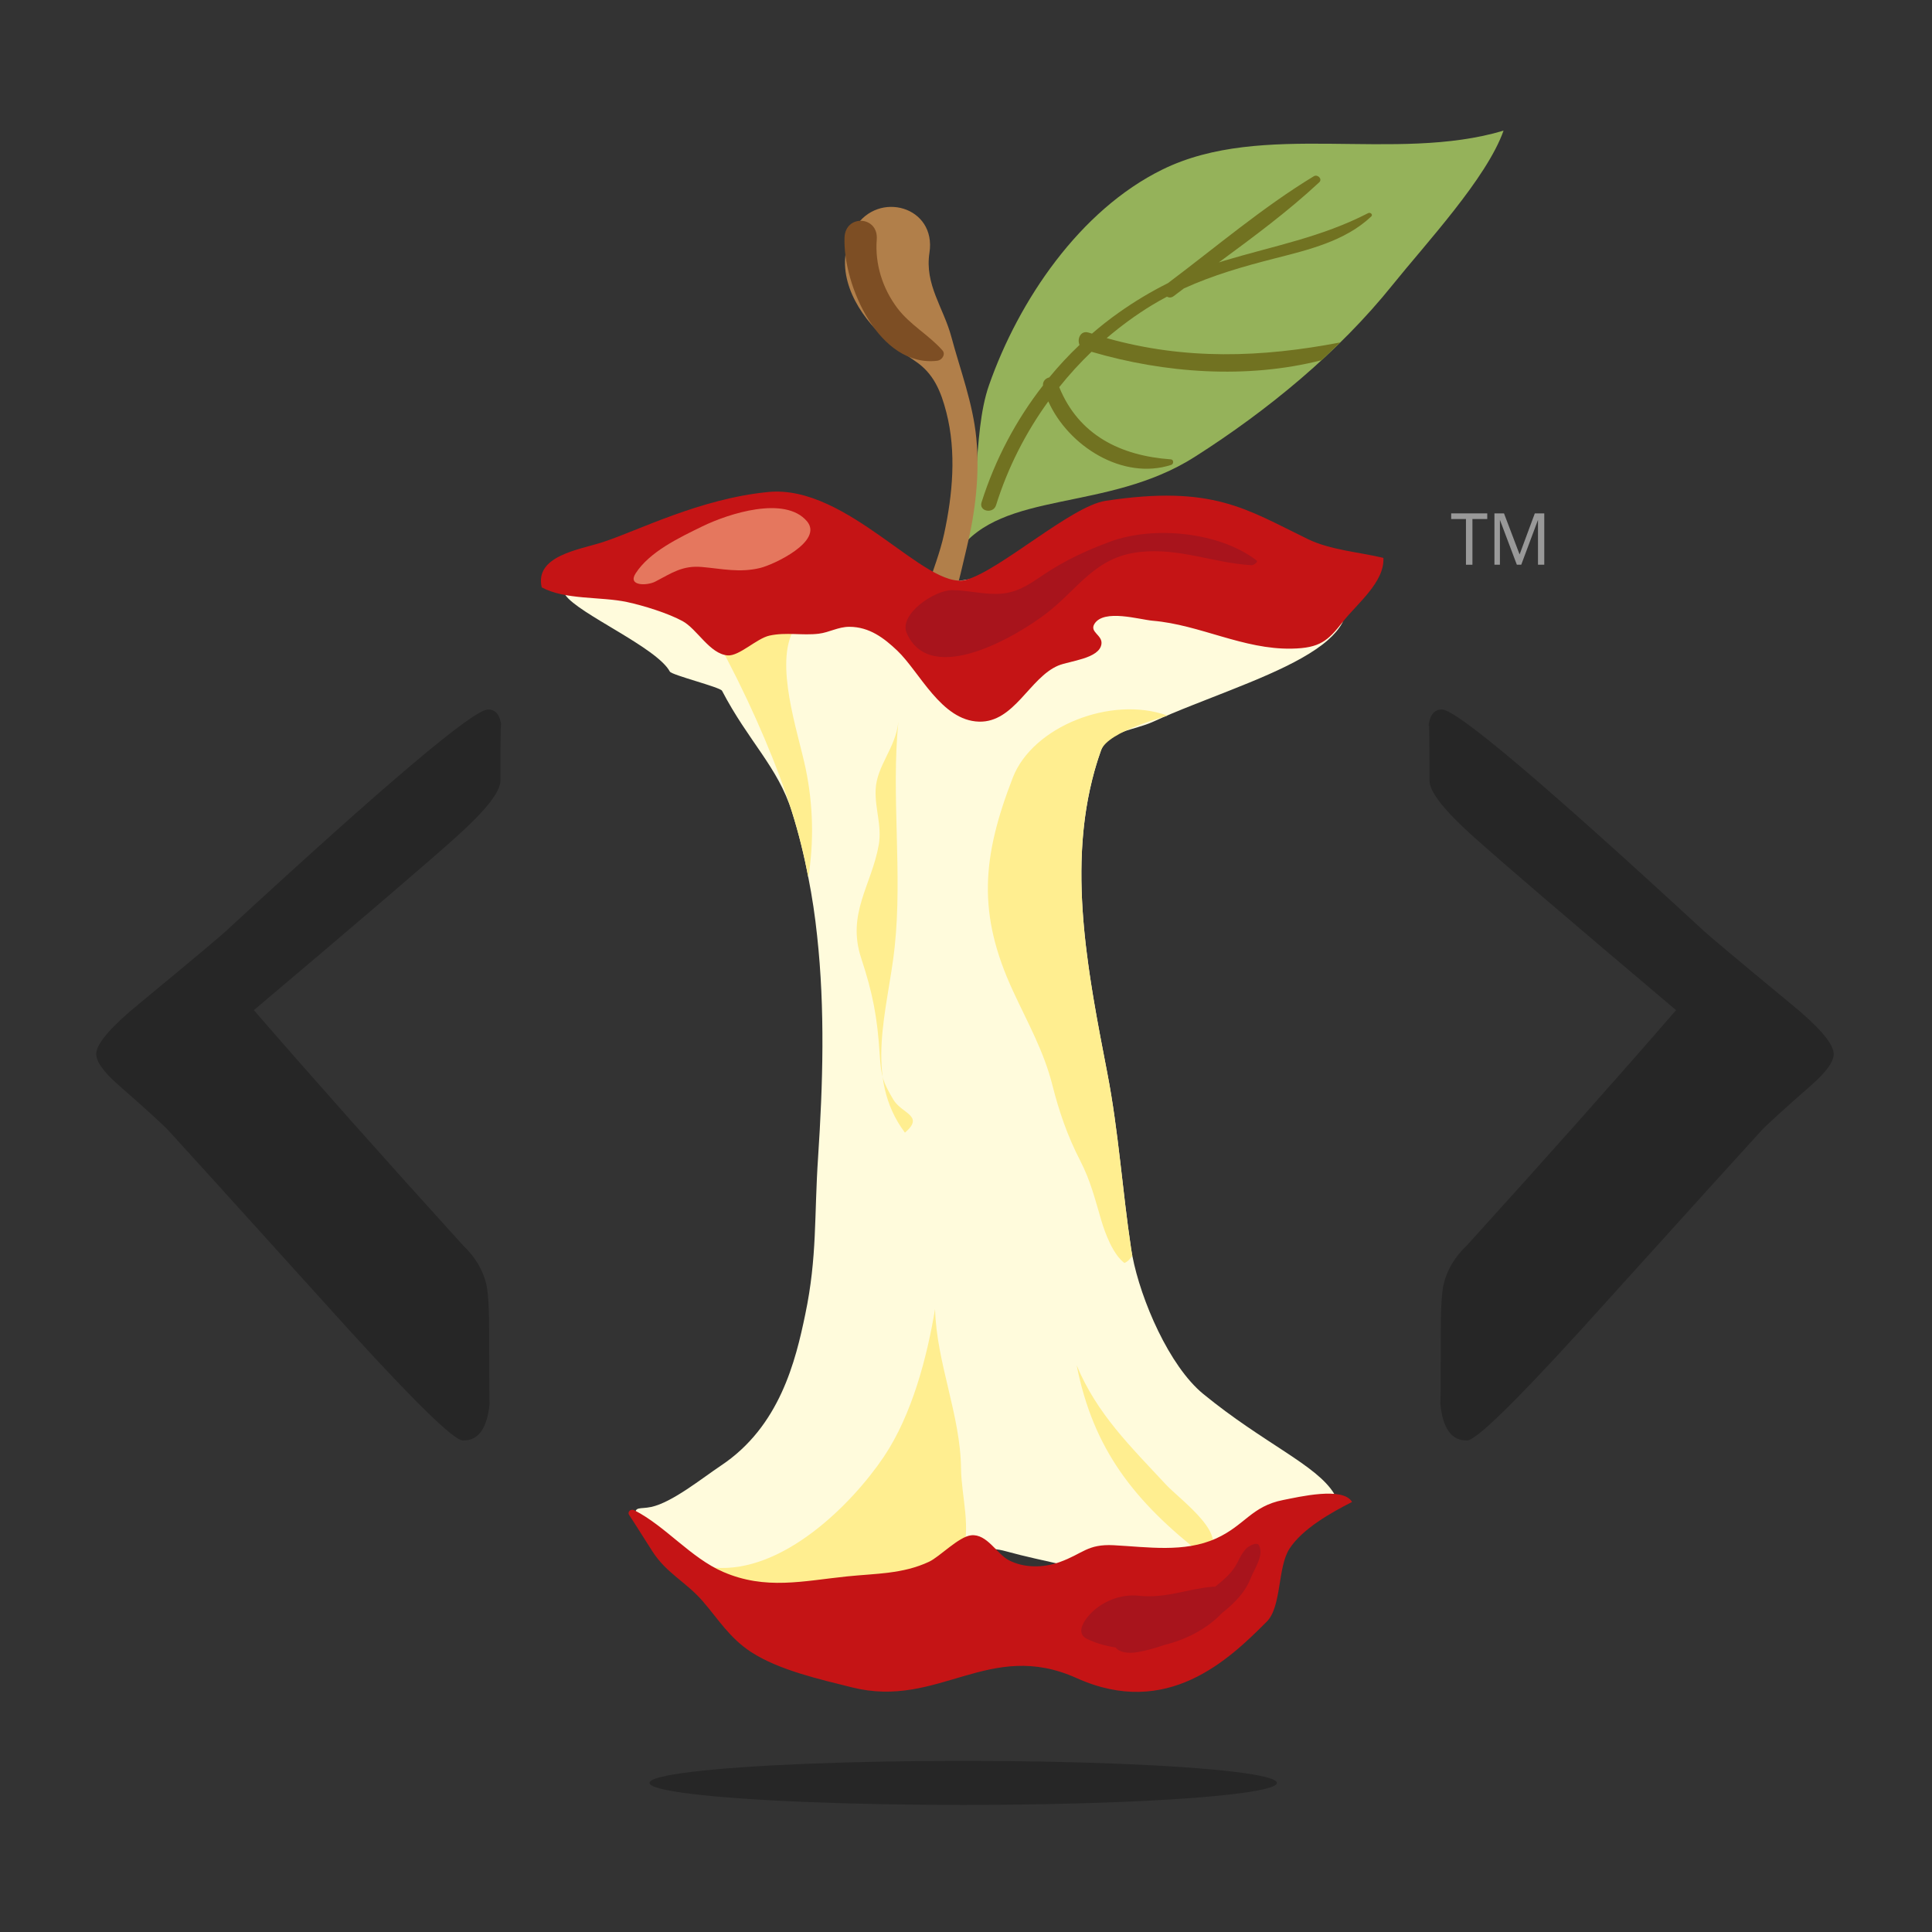
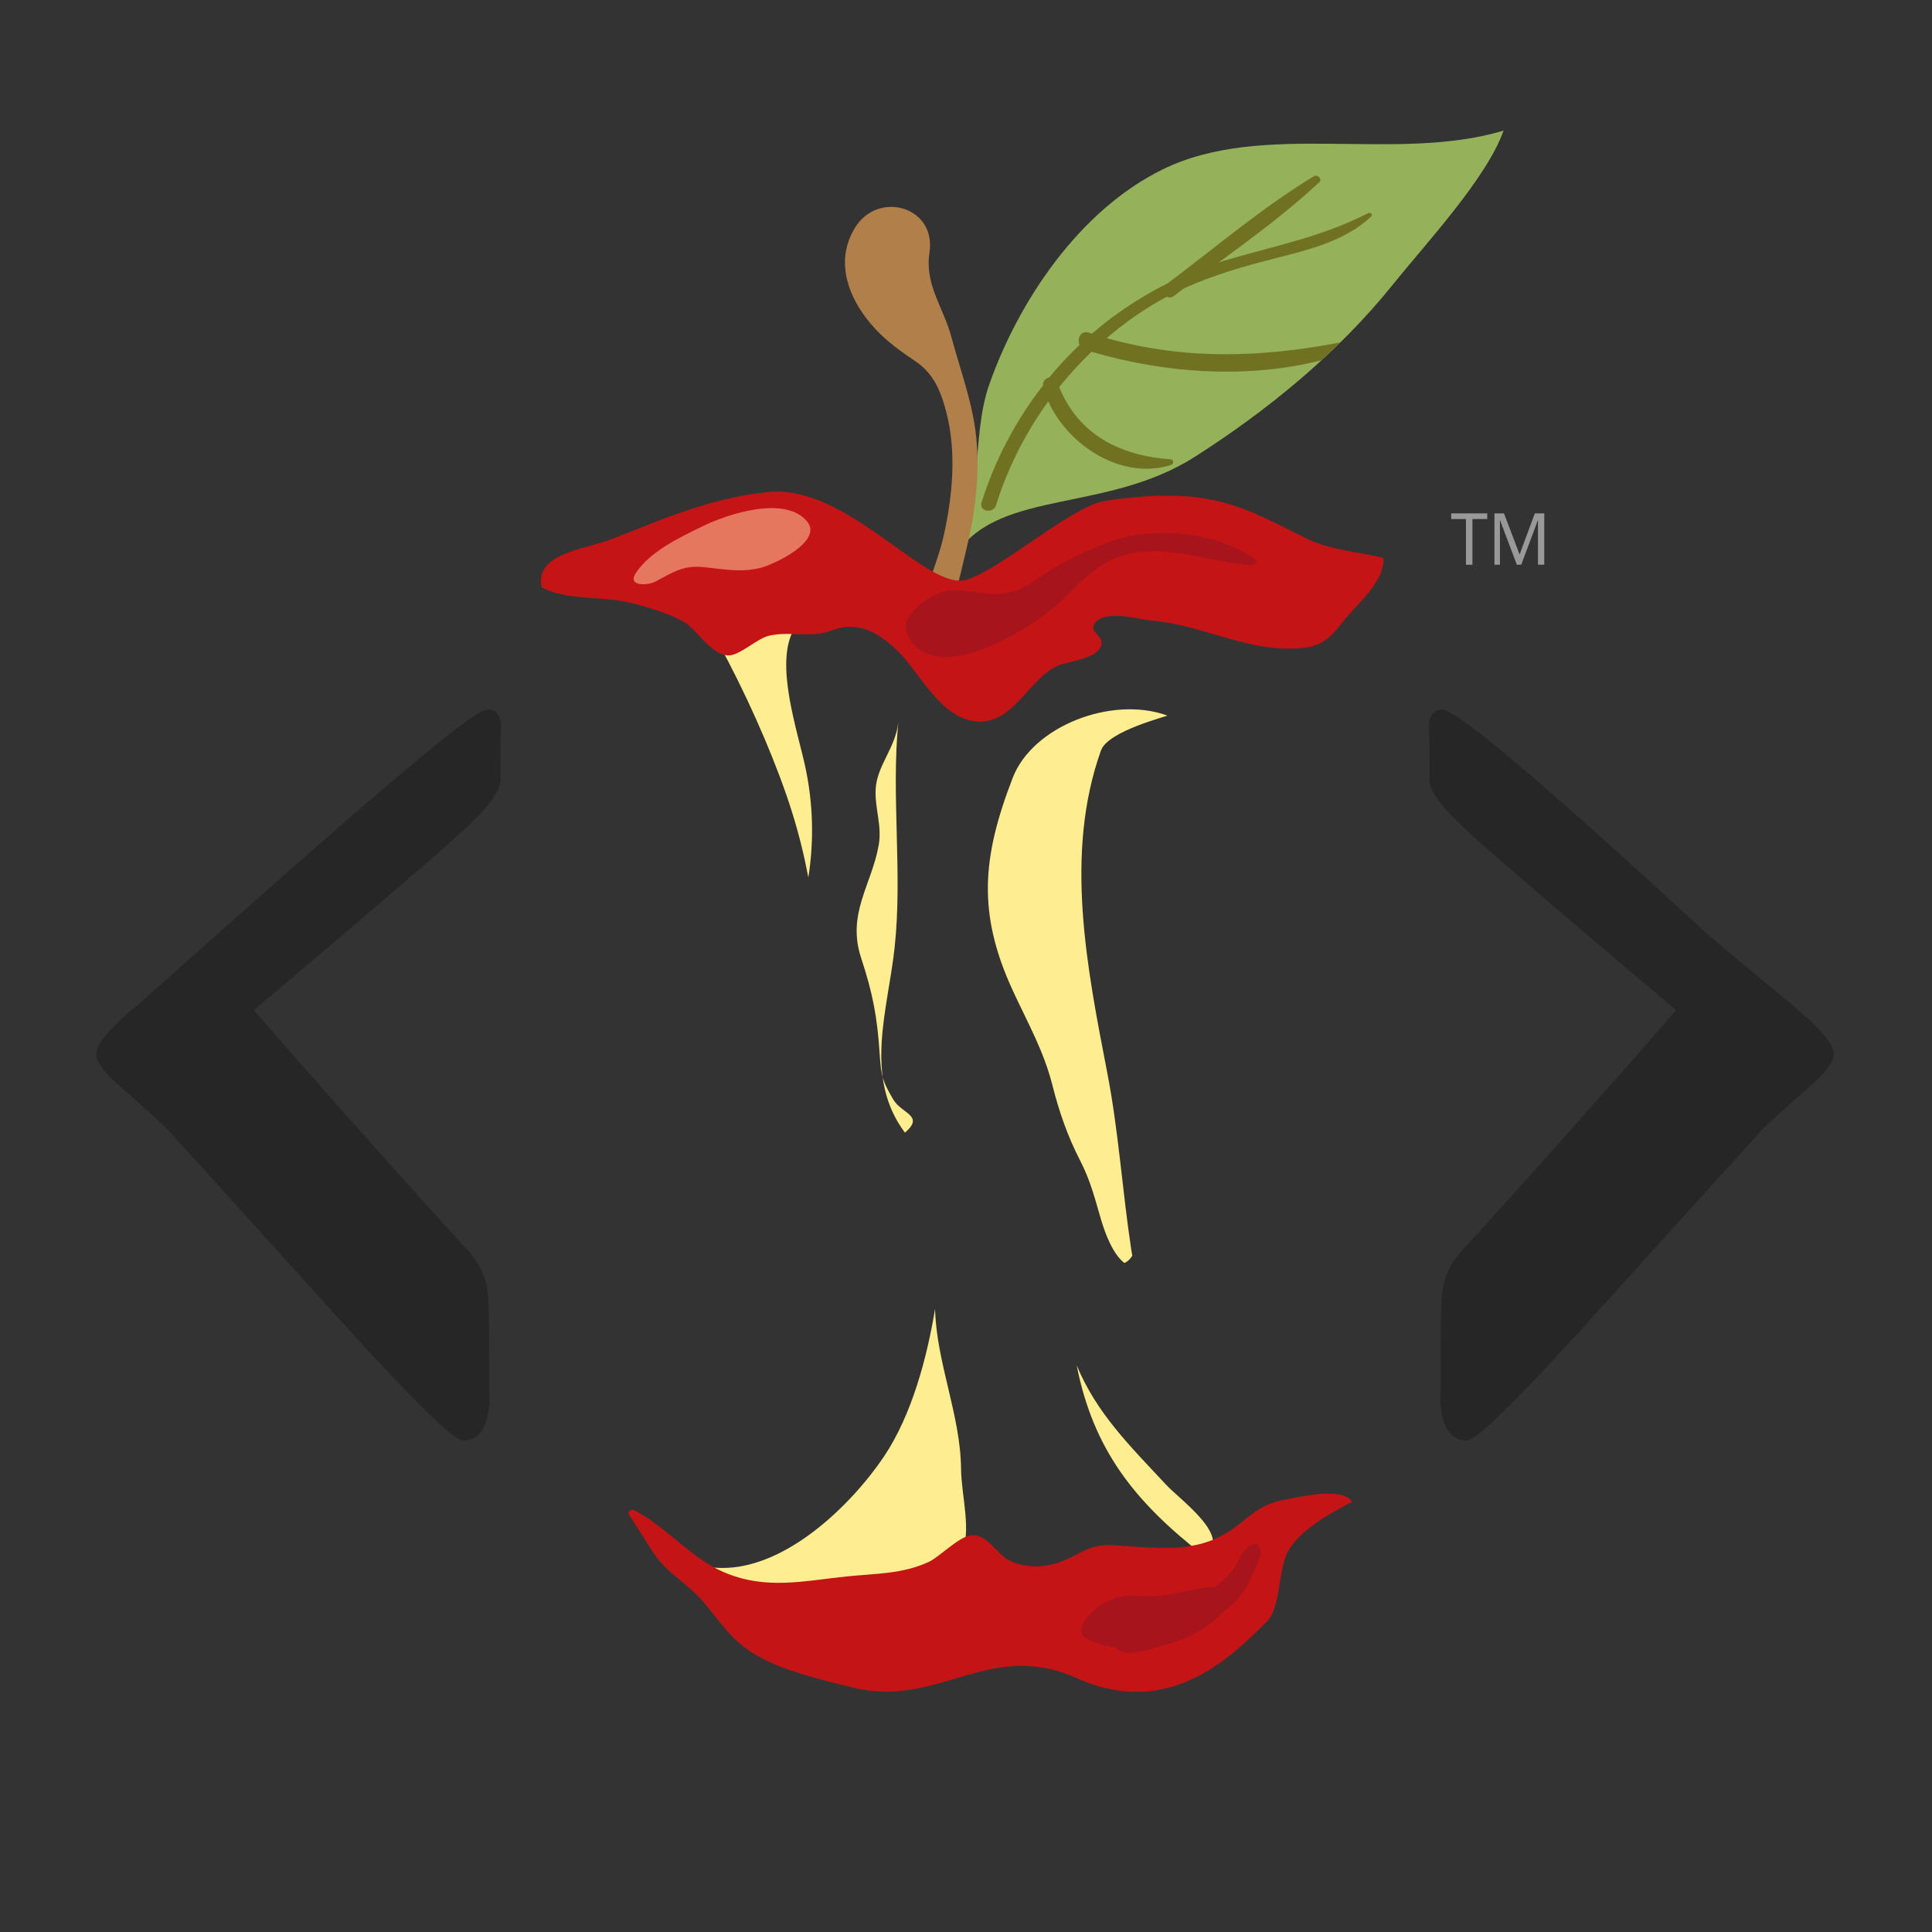
<svg xmlns="http://www.w3.org/2000/svg" width="100%" height="100%" viewBox="0 0 834 834" version="1.1" xml:space="preserve" style="fill-rule:evenodd;clip-rule:evenodd;stroke-linejoin:round;stroke-miterlimit:1.414;">
  <rect x="0" y="0" width="834" height="834" fill="#333333" stroke="none" />
  <g id="HTMLcore" transform="matrix(6.19,0,0,4.515,-2129.82,-580.882)">
-     <rect x="344.059" y="128.649" width="134.62" height="184.56" style="fill:none;" />
    <g transform="matrix(1,0,0,1,0,8.65)">
      <g id="Symbol_FLAT">
        <g transform="matrix(0.162,0,0,0.221,340.492,120.835)">
          <path d="M438.499,749.7C476.751,749.752 515.14,749.928 553.187,754.348C564.918,755.711 579.65,756.876 580.113,767.16C580.317,771.689 576.601,775.646 572.004,777.284C562.826,780.553 552.719,780.969 542.687,781.849C497.88,785.778 452.835,785.916 407.774,785.222C376.543,784.741 345.011,784.38 314.58,780.058C307.577,779.064 299.622,778.529 295.447,773.36C291.94,769.018 293.379,761.906 299.007,758.929C306.278,755.084 315.17,754.865 323.916,753.951C361.939,749.977 400.457,749.684 438.499,749.7ZM435.003,758.033C398.463,758.082 361.763,758.471 325.701,762.144C318.304,762.898 310.621,763.196 303.818,765.883C302.887,766.25 301.743,766.74 301.708,767.539C301.61,769.721 304.863,769.703 307.063,770.237C307.642,770.377 308.224,770.506 308.807,770.628C323.023,773.593 337.598,774.175 352.127,775.002C403.539,777.927 455.22,777.939 506.748,775.727C524.606,774.96 542.549,774.24 560.186,771.441C564.126,770.816 568.824,770.789 571.425,768.273C571.519,768.183 571.605,768.082 571.671,767.969C572.752,766.118 569.191,765.63 567.322,765.131C566.869,765.01 566.413,764.897 565.956,764.791C565.445,764.673 564.933,764.562 564.419,764.457C542.792,760.037 520.191,759.872 498.202,759.076C477.138,758.314 455.996,758.024 435.003,758.033Z" style="fill:none;" />
        </g>
        <g id="Shadow" transform="matrix(0.162,0,0,0.221,340.492,120.835)">
-           <ellipse cx="436.747" cy="767.57" rx="135.04" ry="9.538" style="fill-opacity:0.25;" />
-         </g>
+           </g>
        <g id="Markup" transform="matrix(1,0,0,1,5.68434e-14,1.846)">
          <g>
            <g transform="matrix(0.516,0,0,0.853,295.749,138.351)">
-               <path d="M161.285,63.841C161.285,65.058 159.371,67.099 155.542,69.965C151.713,72.83 142.52,79.36 127.965,89.554C136.13,97.364 145.538,106.138 156.188,115.876C157.862,117.194 158.927,118.665 159.383,120.288C159.637,121.201 159.764,123.001 159.764,125.689C159.764,131.42 159.789,134.032 159.84,133.525C159.536,136.416 158.318,137.836 156.188,137.785C154.971,137.735 149.874,133.626 140.897,125.461C124.922,110.804 116.782,103.349 116.477,103.095C115.818,102.487 113.536,100.762 109.631,97.922C107.551,96.401 106.562,95.209 106.664,94.347C106.816,93.18 108.768,91.329 112.521,88.793C119.622,83.924 123.527,81.211 124.237,80.653C145.842,64.12 157.634,55.853 159.612,55.853C160.727,55.853 161.336,56.563 161.437,57.983C161.336,56.36 161.285,58.313 161.285,63.841Z" style="fill-opacity:0.25;fill-rule:nonzero;" />
+               <path d="M161.285,63.841C161.285,65.058 159.371,67.099 155.542,69.965C151.713,72.83 142.52,79.36 127.965,89.554C136.13,97.364 145.538,106.138 156.188,115.876C157.862,117.194 158.927,118.665 159.383,120.288C159.637,121.201 159.764,123.001 159.764,125.689C159.764,131.42 159.789,134.032 159.84,133.525C159.536,136.416 158.318,137.836 156.188,137.785C154.971,137.735 149.874,133.626 140.897,125.461C124.922,110.804 116.782,103.349 116.477,103.095C115.818,102.487 113.536,100.762 109.631,97.922C107.551,96.401 106.562,95.209 106.664,94.347C106.816,93.18 108.768,91.329 112.521,88.793C145.842,64.12 157.634,55.853 159.612,55.853C160.727,55.853 161.336,56.563 161.437,57.983C161.336,56.36 161.285,58.313 161.285,63.841Z" style="fill-opacity:0.25;fill-rule:nonzero;" />
            </g>
            <g transform="matrix(-0.516,0,0,0.853,526.989,138.351)">
              <path d="M161.285,63.841C161.285,65.058 159.371,67.099 155.542,69.965C151.713,72.83 142.52,79.36 127.965,89.554C136.13,97.364 145.538,106.138 156.188,115.876C157.862,117.194 158.927,118.665 159.383,120.288C159.637,121.201 159.764,123.001 159.764,125.689C159.764,131.42 159.789,134.032 159.84,133.525C159.536,136.416 158.318,137.836 156.188,137.785C154.971,137.735 149.874,133.626 140.897,125.461C124.922,110.804 116.782,103.349 116.477,103.095C115.818,102.487 113.536,100.762 109.631,97.922C107.551,96.401 106.562,95.209 106.664,94.347C106.816,93.18 108.768,91.329 112.521,88.793C119.622,83.924 123.527,81.211 124.237,80.653C145.842,64.12 157.634,55.853 159.612,55.853C160.727,55.853 161.336,56.563 161.437,57.983C161.336,56.36 161.285,58.313 161.285,63.841Z" style="fill-opacity:0.25;fill-rule:nonzero;" />
            </g>
          </g>
        </g>
        <g id="Core" transform="matrix(0.673,0,0,0.923,115.121,4.272)">
          <g transform="matrix(1,0,0,1,-176.642,111.54)">
            <path d="M616.096,71.002C618.661,67.02 617.468,59.039 619.325,53.744C622.41,44.945 628.741,35.609 637.294,31.409C647.722,26.29 661.365,30.752 672.642,27.381C670.899,32.312 664.586,39.076 661.132,43.373C655.528,50.344 648.208,56.361 640.634,61.179C631.568,66.946 620.655,64.563 616.096,71.002Z" style="fill:rgb(149,178,90);" />
          </g>
          <g transform="matrix(1,0,0,1,-176.642,111.54)">
            <path d="M655.722,49.32C647.542,50.892 639.635,51.158 631.515,48.872C632.984,47.62 634.548,46.469 636.204,45.462C636.717,45.148 637.239,44.859 637.762,44.582C637.965,44.694 638.218,44.707 638.463,44.52C638.81,44.249 639.164,43.991 639.517,43.726C642.516,42.359 645.648,41.455 648.912,40.624C652.423,39.725 656.225,38.83 658.931,36.273C659.143,36.069 658.835,35.814 658.616,35.924C653.756,38.426 648.887,39.302 643.713,40.849C643.516,40.907 643.325,40.977 643.134,41.035C646.717,38.397 650.318,35.738 653.54,32.735C653.907,32.387 653.366,31.871 652.979,32.106C647.683,35.314 642.82,39.462 637.858,43.182C636.092,44.064 634.398,45.08 632.784,46.222C631.811,46.909 630.885,47.637 629.994,48.407C629.878,48.371 629.763,48.341 629.653,48.305C628.833,48.035 628.424,48.941 628.703,49.577C627.586,50.634 626.538,51.767 625.563,52.947C625.202,53.023 624.878,53.336 624.916,53.781C622.107,57.379 619.951,61.467 618.55,65.886C618.252,66.827 619.76,67.117 620.053,66.182C621.255,62.333 623.102,58.689 625.468,55.425C627.551,60.075 633.195,63.634 638.212,62.003C638.477,61.915 638.476,61.455 638.172,61.433C632.937,61.061 628.616,58.909 626.599,53.951C627.635,52.654 628.753,51.433 629.945,50.289C637.505,52.507 646.044,53.136 653.785,51.161L655.722,49.32Z" style="fill:rgb(113,114,33);" />
          </g>
          <g transform="matrix(1,0,0,1,-176.642,111.54)">
            <path d="M605.454,37.412C607.847,33.553 613.892,35.23 613.152,40.032C612.643,43.333 614.608,45.711 615.421,48.74C616.35,52.203 617.653,55.6 618.007,59.232C618.375,63.02 617.906,66.863 617.024,70.55C616.212,73.942 615.374,78.352 613.083,81.069C612.678,81.548 611.785,81.286 611.771,80.631C611.689,76.801 613.858,72.908 614.669,69.164C615.556,65.075 615.959,60.68 614.907,56.579C614.343,54.377 613.582,52.526 611.677,51.257C610.241,50.298 608.776,49.239 607.598,47.984C604.94,45.153 603.159,41.112 605.454,37.412Z" style="fill:rgb(177,127,74);" />
          </g>
          <g transform="matrix(1,0,0,1,-176.642,111.54)">
-             <path d="M604.352,38.45C604.445,36.023 607.882,36.199 607.691,38.662C607.493,41.208 608.291,43.723 609.82,45.757C611.131,47.501 613.071,48.528 614.497,50.141C614.868,50.561 614.437,51.159 613.978,51.215C607.913,51.956 604.166,43.306 604.352,38.45Z" style="fill:rgb(125,78,36);" />
-           </g>
+             </g>
          <g transform="matrix(1,0,0,1,-176.642,111.54)">
-             <path d="M630.017,94.616C627.535,104.528 629.683,115.166 631.582,125.014C632.749,131.038 633.138,137.153 634.049,143.204C634.08,143.437 634.126,143.669 634.173,143.916C635.052,148.516 638.002,155.364 641.527,158.245C647.823,163.395 653.263,165.586 655.091,168.58C653.947,168.7 634.827,178.337 632.905,177.618C629.084,176.188 625.029,175.632 621.107,174.547C619.177,174.004 617.792,174.392 616.461,175.061C615.037,175.766 613.691,176.794 611.807,177.344C607.371,178.64 598.982,180.669 594.834,178.238C593.55,177.499 592.15,177.174 590.718,176.562C590.554,176.498 590.391,176.428 590.235,176.35C588.827,175.688 587.947,174.554 586.655,173.8C585.41,173.074 582.827,172.631 582.679,170.954C582.562,169.813 583.099,170.207 584.329,169.946C586.515,169.467 589.605,166.959 591.527,165.677C597.652,161.619 599.286,154.793 600.282,150.002C601.535,144.028 601.2,139.78 601.613,133.708C602.111,126.163 602.344,118.399 601.512,110.791C601.301,108.762 600.998,106.74 600.601,104.739C600.165,102.436 599.605,100.16 598.897,97.92C597.441,93.292 594.375,90.615 591.659,85.402C591.465,85.028 586.453,83.781 586.251,83.415C584.904,80.914 576.78,77.441 575.426,75.489C575.013,74.63 603.714,76.419 606.866,75.785C612.959,74.56 619.294,73.27 625.574,72.974C629.309,72.798 652.586,77.067 655.994,78.251C655.963,78.314 655.932,78.371 655.893,78.434C655.558,79.033 655.068,79.597 654.446,80.146C651.488,82.753 645.613,84.817 640.368,86.909C638.959,87.466 637.597,88.029 636.352,88.6C634.313,89.537 631.659,89.53 630.928,91.587C630.57,92.587 630.266,93.595 630.017,94.616Z" style="fill:rgb(255,251,220);fill-rule:nonzero;" />
-           </g>
+             </g>
          <g transform="matrix(1,0,0,1,-176.642,111.54)">
            <path d="M634.173,143.918C633.953,144.273 633.682,144.542 633.352,144.677C632.153,143.757 631.373,141.634 630.97,140.301C630.288,138.004 629.866,136.199 628.752,134.034C627.453,131.52 626.575,128.958 625.895,126.266C625.009,122.746 623.339,119.809 621.825,116.536C618.102,108.512 618.58,102.677 621.792,94.393C623.846,89.101 631.985,85.88 637.79,87.965C637.95,88.022 631.66,89.531 630.924,91.587C627.091,102.339 629.489,114.156 631.585,125.016C632.75,131.036 633.135,137.153 634.05,143.204C634.083,143.437 634.124,143.671 634.173,143.918Z" style="fill:rgb(255,238,144);fill-rule:nonzero;" />
          </g>
          <g transform="matrix(1,0,0,1,-176.642,111.54)">
            <path d="M616.457,175.062C615.039,175.766 613.69,176.795 611.808,177.341C607.37,178.639 598.982,180.666 594.832,178.242C593.55,177.497 592.149,177.172 590.717,176.565C590.789,176.475 590.846,176.363 590.873,176.237C597.965,176.819 605.118,169.665 608.441,164.722C611.343,160.392 612.9,154.455 613.734,149.441C613.882,155.046 616.371,160.41 616.426,166.006C616.457,168.84 617.561,172.315 616.457,175.062Z" style="fill:rgb(255,238,144);fill-rule:nonzero;" />
          </g>
          <g transform="matrix(1,0,0,1,-176.642,111.54)">
            <path d="M600.604,104.736C600.163,102.437 599.605,100.164 598.898,97.923C597.441,93.292 594.971,87.484 592.252,82.27C592.059,81.893 591.858,81.522 591.657,81.159C592.596,79.705 593.927,78.45 595.412,77.903C596.732,77.415 599.473,77.993 599.137,78.986C597.032,82.558 599.518,89.613 600.318,93.435C601.111,97.221 601.187,101.027 600.604,104.736Z" style="fill:rgb(255,238,144);fill-rule:nonzero;" />
          </g>
          <g transform="matrix(1,0,0,1,-176.642,111.54)">
            <path d="M628.407,155.272C630.497,160.297 633.957,163.649 637.657,167.629C639.168,169.255 644.678,173.134 641.645,175.041C634.349,169.39 630.126,163.958 628.407,155.272Z" style="fill:rgb(255,238,144);fill-rule:nonzero;" />
          </g>
          <g transform="matrix(1,0,0,1,-176.642,111.54)">
            <path d="M582.029,170.772C581.818,170.455 582.212,170.105 582.568,170.287C585.822,171.95 588.407,175.216 591.777,176.676C596.171,178.579 600.056,177.613 604.611,177.142C607.629,176.831 610.37,176.905 613.113,175.623C614.205,175.113 616.194,173.016 617.48,172.883C619.114,172.716 620.131,174.812 621.36,175.456C622.942,176.285 624.934,176.269 626.63,175.664C629.068,174.795 629.496,173.769 632.252,173.912C635.742,174.093 639.551,174.711 642.865,173.207C645.845,171.855 646.515,169.872 649.812,169.227C651.427,168.912 656.021,167.812 656.942,169.433C654.709,170.56 651.775,172.234 650.451,174.286C649.215,176.201 649.656,180.273 648.107,181.827C644.18,185.765 637.79,191.905 628.407,187.678C619.314,183.583 614.1,190.888 605.13,188.638C601.79,187.8 597.567,186.858 594.675,184.979C592.455,183.537 591.271,181.576 589.673,179.727C587.93,177.71 585.937,176.849 584.464,174.579C583.8,173.557 582.769,171.884 582.029,170.772Z" style="fill:rgb(197,20,21);fill-rule:nonzero;" />
          </g>
          <g transform="matrix(1,0,0,1,-176.642,111.54)">
            <path d="M609.931,88.603C609.171,96.234 610.37,104.26 609.55,111.939C608.854,118.469 606.293,125.416 610.613,131.178C612.688,129.387 610.276,129.239 609.395,127.731C608.336,125.918 608.147,125.416 607.994,123.037C607.747,119.197 607.289,116.782 606.073,113.083C604.563,108.492 607.164,105.522 607.896,101.378C608.247,99.388 607.487,97.616 607.576,95.637C607.689,93.135 609.667,91.328 609.931,88.603Z" style="fill:rgb(255,238,144);" />
          </g>
          <g transform="matrix(1,0,0,1,-176.642,111.54)">
            <path d="M596.452,64.813C589.351,65.504 582.95,68.819 579.306,70.005C576.918,70.783 572.213,71.402 572.974,74.691C575.405,76.012 579.103,75.629 581.818,76.212C583.532,76.58 586.062,77.368 587.561,78.182C589.08,79.006 590.384,81.592 592.244,81.739C593.44,81.833 595.244,79.98 596.581,79.687C598.302,79.312 599.988,79.696 601.68,79.492C602.769,79.36 603.7,78.777 604.849,78.777C606.93,78.778 608.457,79.952 609.818,81.246C612.137,83.451 614.375,88.493 618.286,88.601C621.938,88.701 623.52,84.061 626.484,82.799C627.658,82.299 630.792,82.086 630.976,80.544C631.086,79.621 629.715,79.334 630.251,78.47C631.235,76.902 634.908,78.031 636.304,78.15C641.193,78.568 645.659,81.134 650.687,81.039C653.617,80.984 654.443,80.23 655.996,78.249C657.463,76.378 660.328,74.147 660.19,71.638C657.663,71.032 654.714,70.83 652.363,69.692C645.999,66.609 642.542,64.038 631.404,65.727C627.845,66.266 620.475,72.927 616.947,73.909C612.782,75.068 604.712,64.011 596.452,64.813Z" style="fill:rgb(197,20,21);fill-rule:nonzero;" />
          </g>
          <g transform="matrix(1,0,0,1,-176.642,111.54)">
            <path d="M600.46,67.846C598.189,65.159 592.329,67.051 589.619,68.373C587.181,69.562 584.146,71.005 582.705,73.243C581.846,74.576 583.898,74.535 584.75,74.091C586.443,73.209 587.562,72.402 589.576,72.581C591.689,72.769 593.488,73.196 595.606,72.683C597.027,72.339 602.202,69.906 600.46,67.846Z" style="fill:rgb(229,119,94);" />
          </g>
          <g transform="matrix(1,0,0,1,-176.642,111.54)">
            <path d="M647.316,173.95C647.094,173.477 646.17,174.048 645.975,174.256C645.395,174.876 645.245,175.462 644.799,176.165C644.303,176.949 643.517,177.603 642.749,178.216C642.665,178.215 642.589,178.202 642.5,178.21C639.77,178.452 637.663,179.445 634.834,179.144C633.137,178.964 631.427,179.596 630.198,180.656C629.519,181.242 628.071,182.932 629.478,183.614C630.4,184.06 631.402,184.349 632.438,184.504C632.821,185.015 633.741,185.154 634.697,184.989C635.605,184.832 636.531,184.578 637.45,184.255C639.783,183.693 641.944,182.54 643.456,180.946C643.744,180.716 644.026,180.484 644.289,180.246C645.235,179.386 645.989,178.482 646.436,177.339C646.837,176.309 647.813,175.009 647.316,173.95Z" style="fill:rgb(168,20,28);" />
          </g>
          <g transform="matrix(1,0,0,1,-176.642,111.54)">
            <path d="M647.043,71.9C643.231,68.963 636.421,68.281 631.886,69.953C629.373,70.879 627.137,71.928 624.948,73.397C623.395,74.44 622.172,75.329 620.156,75.367C618.546,75.398 617.105,74.987 615.493,74.98C613.678,74.973 609.931,77.483 610.805,79.447C613.287,85.027 622.209,79.744 625.314,77.352C628.58,74.837 630.303,71.537 634.933,71.029C639.081,70.573 642.546,72.167 646.54,72.397C646.702,72.406 647.267,72.072 647.043,71.9Z" style="fill:rgb(168,20,28);" />
          </g>
        </g>
        <g transform="matrix(0.162,0,0,0.221,336.574,26.235)">
          <path d="M680.15,668.62L677.367,668.62L677.367,648.845L671.003,648.845L671.003,646.403L686.53,646.403L686.53,648.845L680.15,648.845L680.15,668.62Z" style="fill:rgb(153,153,153);fill-rule:nonzero;" />
          <path d="M711.075,668.62L708.373,668.62L708.373,649.219L701.161,668.62L699.273,668.62L691.983,649.219L691.983,668.62L689.623,668.62L689.623,646.403L693.743,646.403L700.455,664.172L707.007,646.403L711.075,646.403L711.075,668.62Z" style="fill:rgb(153,153,153);fill-rule:nonzero;" />
        </g>
      </g>
    </g>
  </g>
</svg>